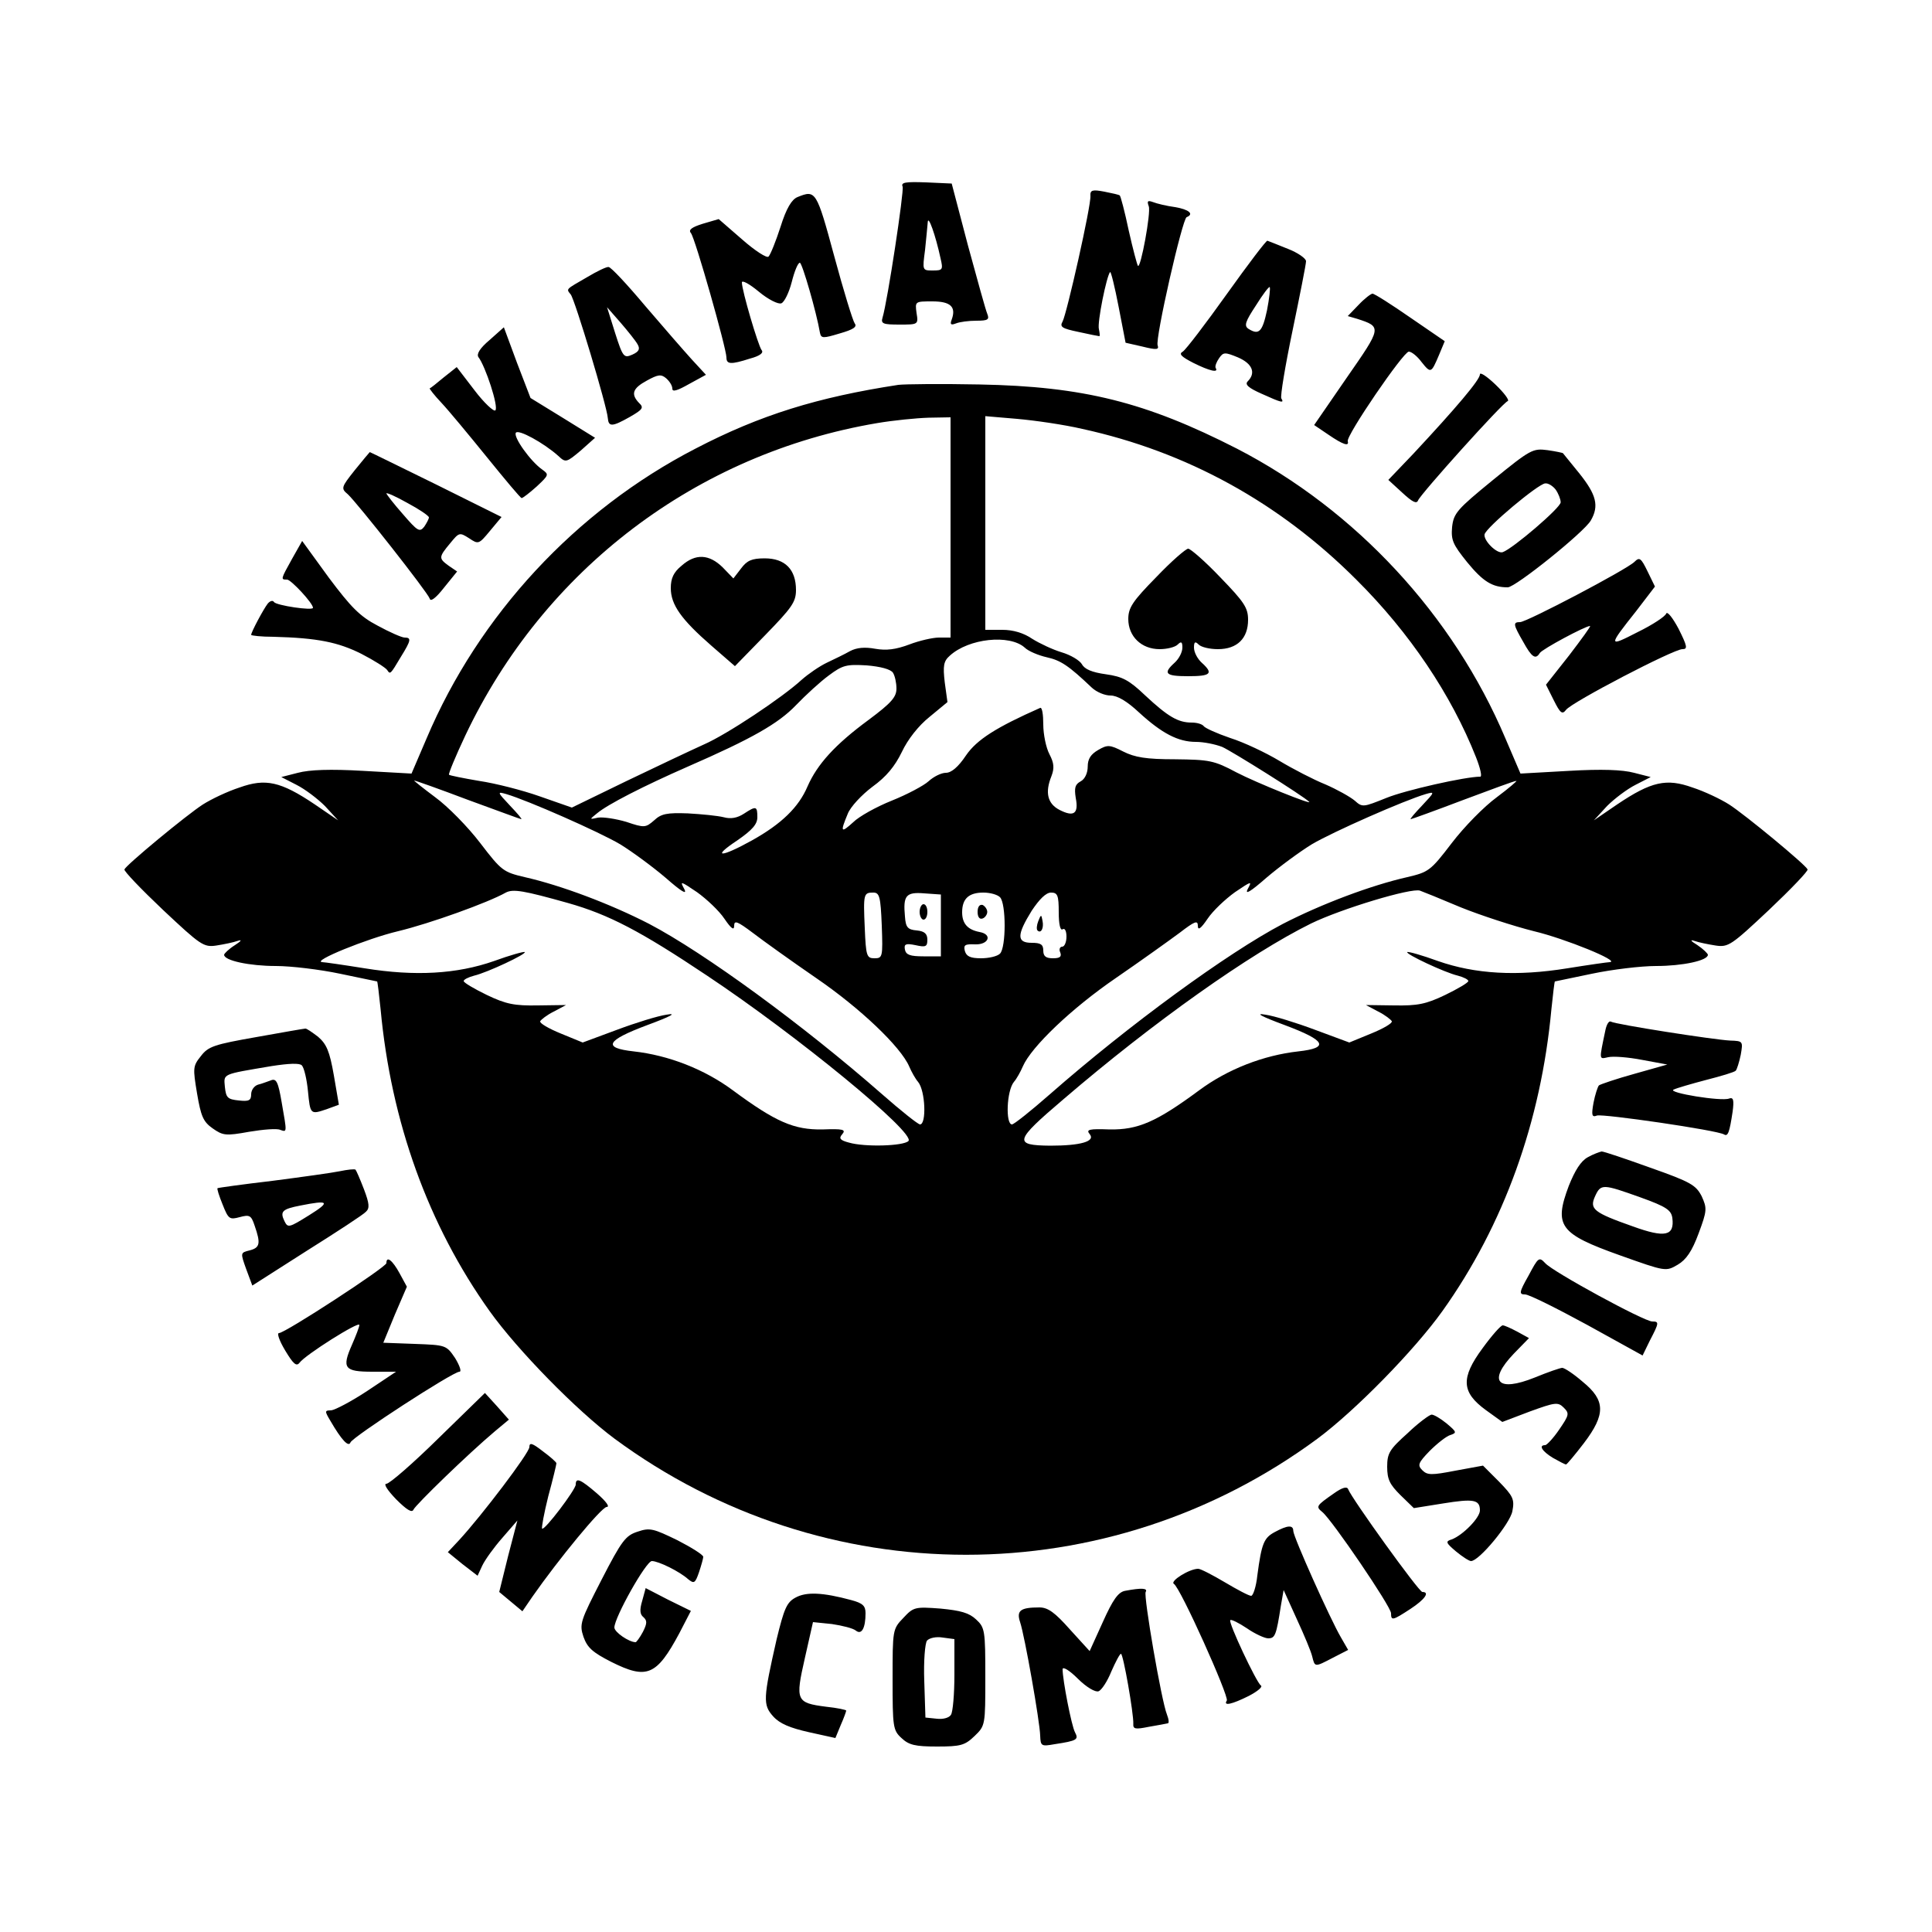
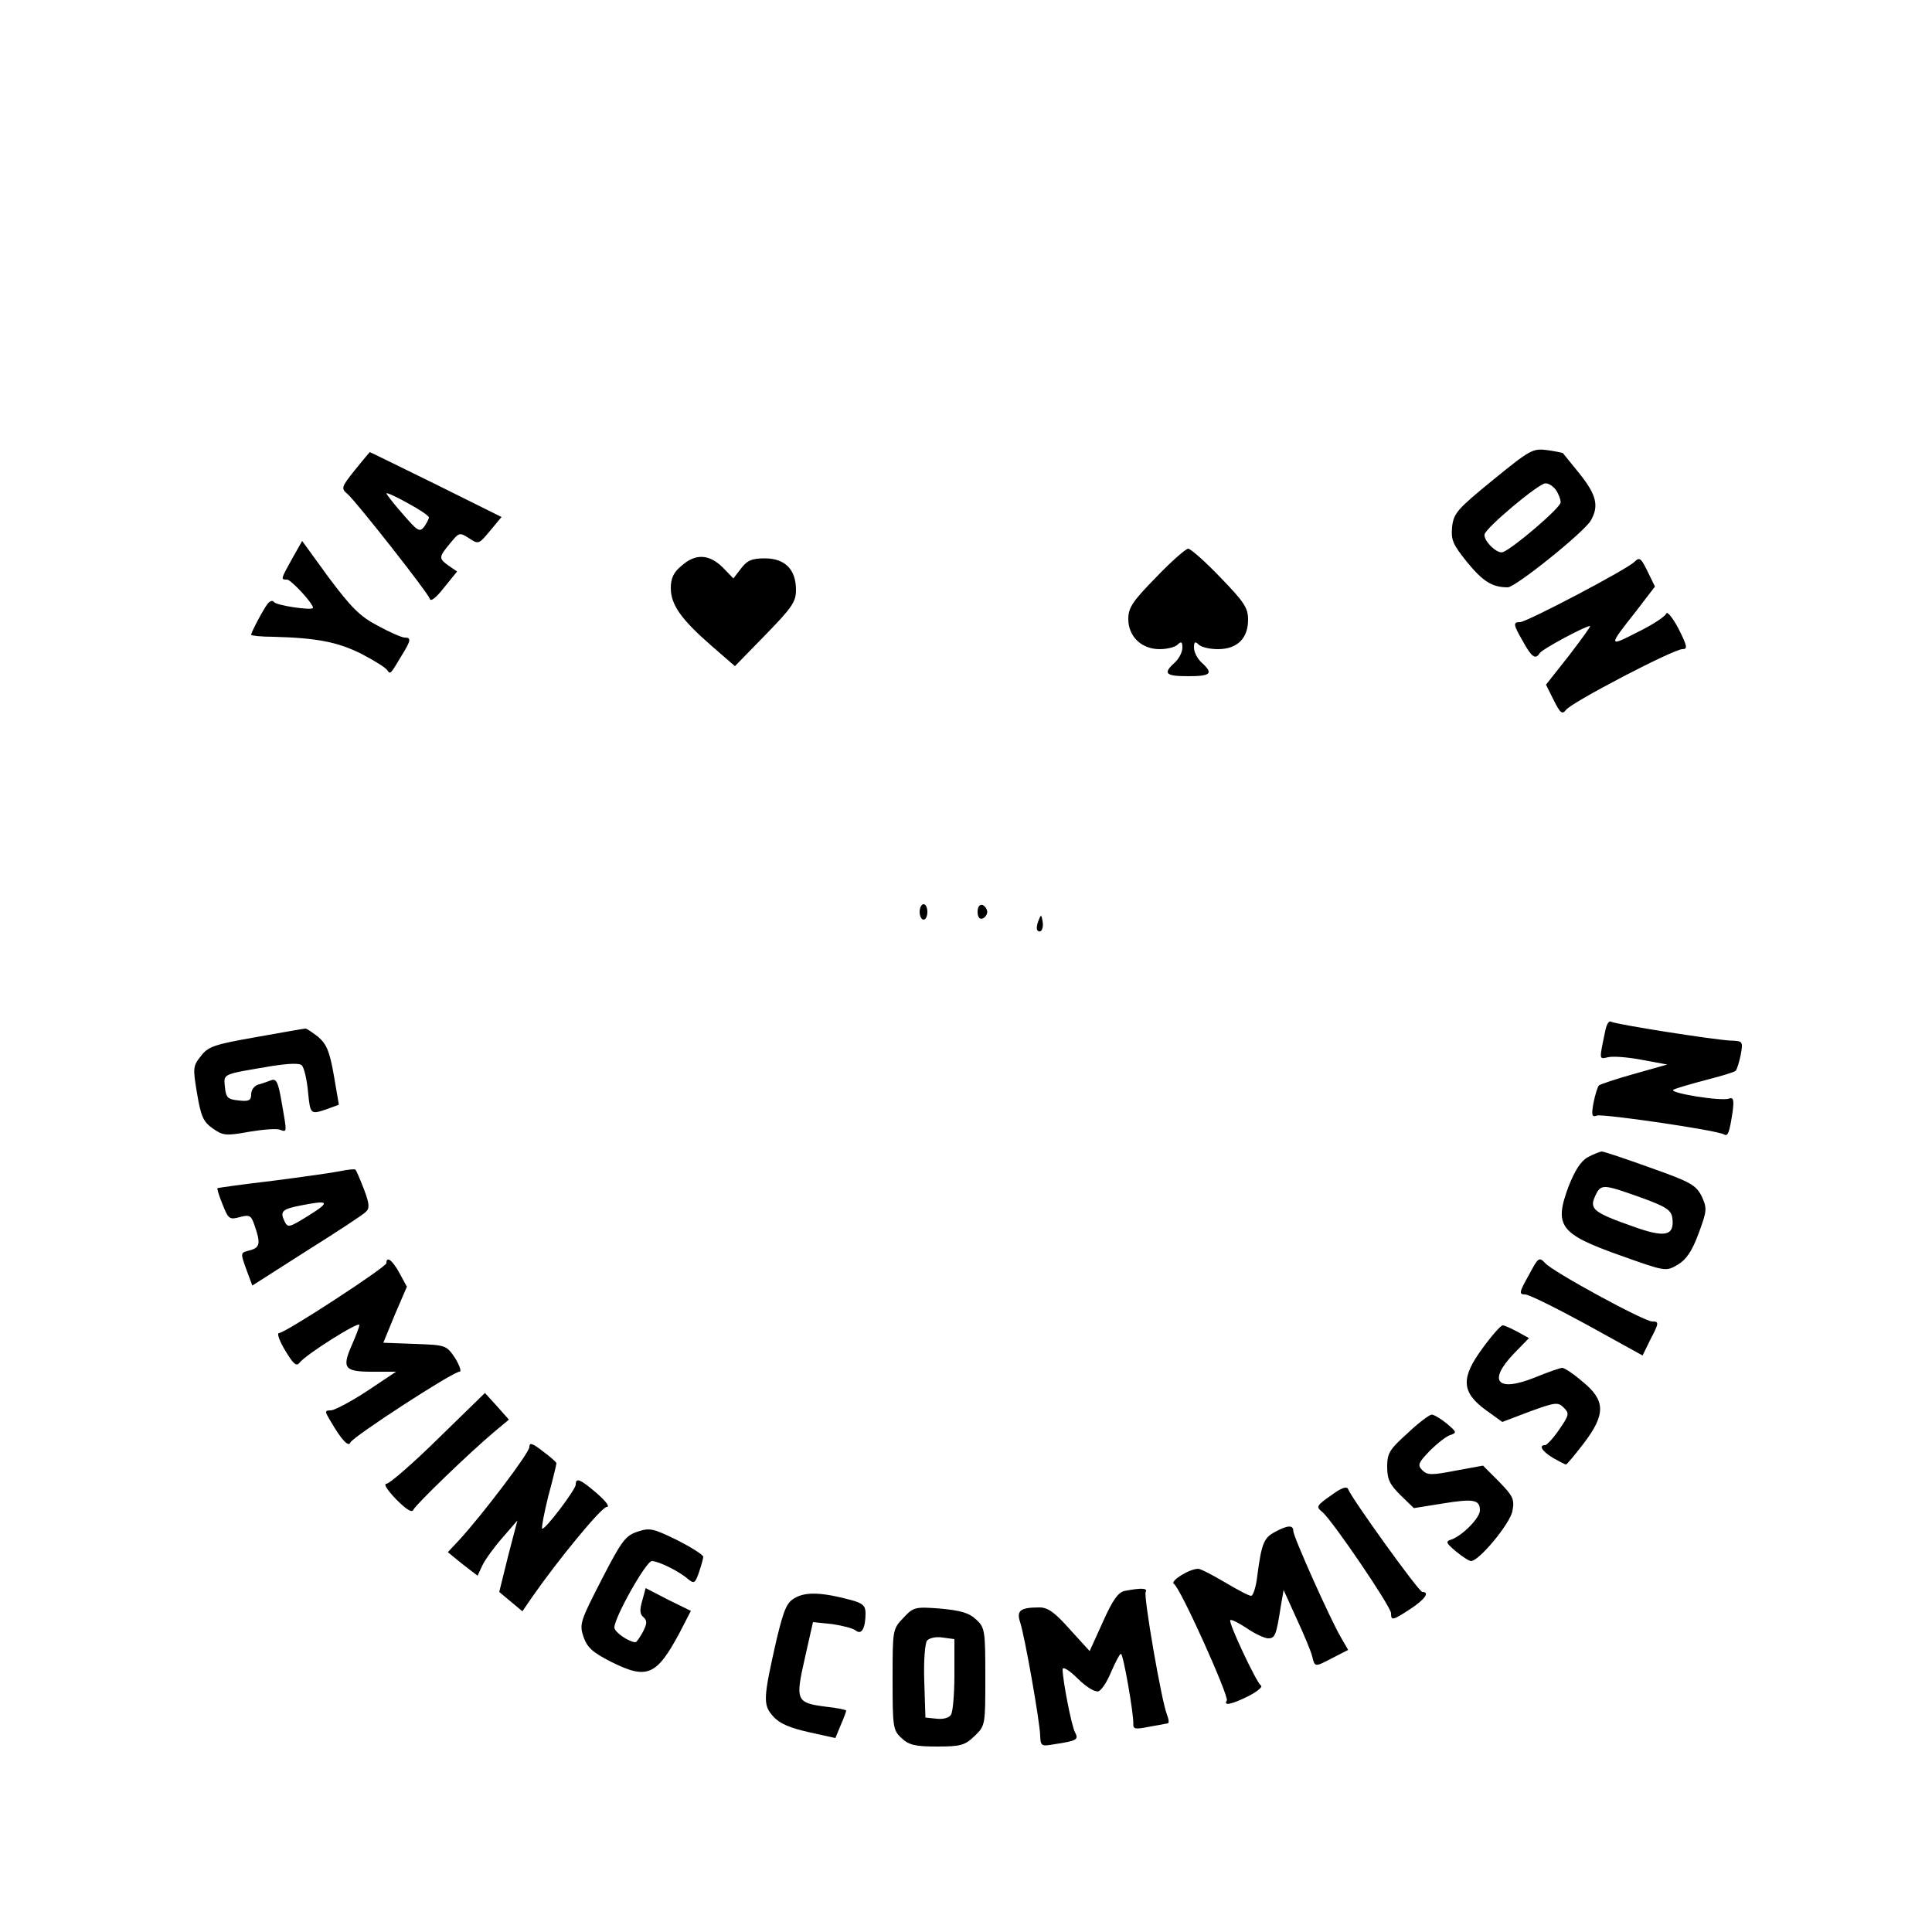
<svg xmlns="http://www.w3.org/2000/svg" version="1" width="666.667" height="666.667" viewBox="0 0 500 500">
-   <path d="M233.6 48.3c.4 1.2-3.9 29.6-5.2 33.9-.5 1.6.2 1.8 4.4 1.8 4.8 0 4.9 0 4.4-3-.4-3-.4-3 4.1-3 4.7 0 6.2 1.4 5 4.7-.5 1.3-.2 1.5 1.1 1 1-.4 3.3-.7 5.3-.7 3 0 3.4-.3 2.8-1.8-.4-.9-2.6-8.9-5-17.7l-4.2-16-6.6-.3c-5.4-.2-6.6 0-6.1 1.1zm9.8 18.5c.7 3 .6 3.2-2 3.2-2.7 0-2.7 0-2-5.3.3-2.8.6-6.1.7-7.2.1-2 2 3.3 3.3 9.3zM282.2 50.7c.2 2.5-6.1 30.4-7.2 32.5-.8 1.4-.2 1.8 4.1 2.7 2.7.6 5.2 1.1 5.4 1.1.2 0 .1-.8-.1-1.8-.5-1.6 2-13.9 2.9-14.8.2-.2 1.2 3.8 2.2 9l1.8 9.3 4.4 1c3.6.9 4.3.8 3.9-.3-.7-1.7 6.4-32.8 7.5-33.2 2-.8.6-2-3-2.6-2.2-.3-4.7-.9-5.7-1.3-1.4-.5-1.6-.3-1.1 1.1.6 1.6-2.1 16.2-2.8 15.4-.2-.2-1.3-4.3-2.4-9.2-1-4.8-2.1-8.9-2.3-9-.1-.2-2-.6-4-1-3.1-.6-3.7-.4-3.6 1.1zM206.4 51c-1.5.6-2.9 2.9-4.4 7.7-1.2 3.7-2.6 7.2-3.1 7.7-.4.5-3.5-1.5-6.8-4.4l-6.1-5.3-4.1 1.2c-2.9.9-3.8 1.6-3.1 2.4 1.1 1.3 9.2 29.9 9.2 32.2 0 1.8 1.1 1.9 6.1.3 2.6-.7 3.6-1.5 3-2.2-.9-1.2-5.1-15.4-5.1-17.5 0-.7 2 .4 4.4 2.4 2.4 2 5 3.3 5.8 3 .8-.3 2-2.8 2.7-5.5.7-2.8 1.6-5 2.1-5 .6 0 4.3 12.8 5.2 18.1.3 1.5.8 1.5 5.1.2 3.5-1 4.6-1.7 3.9-2.6-.5-.7-2.9-8.5-5.3-17.4-4.6-17-4.8-17.2-9.5-15.3zM317.5 76.1c-5.5 7.7-10.6 14.4-11.4 14.9-1.1.6-.4 1.3 2.7 2.9 4.2 2.1 6.7 2.7 5.8 1.3-.2-.4.2-1.5.9-2.5 1.1-1.6 1.5-1.6 4.9-.2 3.7 1.6 4.7 4 2.5 6.2-.8.8.2 1.7 3.6 3.2 5.3 2.4 5.9 2.5 5.1 1.2-.3-.5 1-8.4 2.9-17.5 1.9-9.2 3.5-17.2 3.5-18 0-.7-2.1-2.2-4.7-3.2-2.7-1.1-5-2-5.3-2.1-.3-.1-5 6.1-10.5 13.8zm10.4 4.2c-1.2 5.6-2.1 6.5-4.8 4.8-1.2-.8-.8-1.9 1.9-6 1.8-2.9 3.4-5 3.6-4.8.2.2-.1 2.9-.7 6zM152 71.7c-5.7 3.3-5.5 3-4.3 4.5 1.1 1.4 9.4 29 9.6 32 .2 2.3 1.1 2.3 5.7-.3 3.3-1.9 3.7-2.4 2.4-3.6-2.2-2.3-1.7-3.8 2-5.8 2.9-1.6 3.7-1.7 5-.6.9.8 1.6 1.9 1.6 2.7 0 .9 1.3.5 4.3-1.2l4.4-2.4-3.6-3.9c-2-2.2-7.4-8.4-12.1-13.9-4.7-5.6-8.9-10.1-9.5-10.1-.5-.1-3 1.1-5.5 2.6zm13 17.4c.7 1.2.4 1.9-1.4 2.7-2.1.9-2.4.7-4.4-5.6l-2.1-6.7 3.5 4c1.9 2.2 3.9 4.7 4.4 5.6zM351.6 78.9l-2.8 2.9 2.4.7c6.5 2.1 6.4 2.2-2.7 15.3l-8.4 12.2 3.7 2.5c3.8 2.6 5.4 3.1 5 1.7-.5-1.4 14.4-23.2 15.8-23.2.7 0 2.2 1.2 3.3 2.7 2.4 3 2.5 2.9 4.5-1.8l1.5-3.6-8.9-6.1c-4.9-3.4-9.3-6.2-9.8-6.2-.4 0-2.1 1.3-3.6 2.9zM126.7 88c-2.5 2.1-3.4 3.6-2.9 4.4 1.8 2.3 5.3 12.9 4.4 13.8-.4.4-2.9-1.9-5.4-5.2l-4.6-6-3.4 2.7c-1.8 1.5-3.4 2.8-3.6 2.8-.1.1 1.2 1.8 3 3.7 1.8 1.9 7.1 8.3 11.8 14.1 4.7 5.8 8.7 10.6 9 10.6.3 0 2-1.3 3.9-3 3.2-3 3.2-3.1 1.4-4.4-3-2.1-7.5-8.4-6.8-9.5.6-1 7.2 2.6 11 6 1.9 1.8 2.1 1.7 5.8-1.4l3.7-3.3-8.4-5.2-8.3-5.1-3.5-9.1-3.4-9.2-3.7 3.3zM383 96.9c0 1.4-6.2 8.7-17.2 20.5l-6.5 6.8 3.6 3.3c2.6 2.4 3.7 3 4.1 2 .6-1.6 21.9-25.3 23.2-25.7.5-.2-.9-2.1-3.2-4.3-2.2-2.1-4-3.3-4-2.6zM232.5 99.6c-20.9 3.2-35.8 7.8-52.5 16.5-31 16-56.1 43.1-69.6 75l-3.9 9.1-12.5-.7c-8.5-.5-13.9-.3-16.9.5l-4.3 1.1 3.9 2c2.2 1.1 5.5 3.6 7.4 5.5l3.4 3.7-6-4.1c-8.9-6-12.8-6.8-19.5-4.4-3.1 1-7.3 3-9.5 4.4-4.2 2.7-19.8 15.6-20.3 16.8-.2.4 4.3 5.1 10 10.5 9.7 9.1 10.5 9.7 13.8 9.2 1.9-.3 4.4-.8 5.5-1.2 1.2-.4 1 0-.7 1.1-1.6 1-2.8 2.2-2.8 2.5 0 1.5 6.6 2.9 13.4 2.9 3.9 0 11.4.9 16.6 2 5.2 1.1 9.6 2 9.6 2 .1 0 .5 3.3.9 7.2 2.7 29.1 12.3 55.8 28.2 78.1 7.3 10.2 22.5 25.7 32.3 33 54.3 40.1 127.7 40.1 182 0 9.8-7.3 25-22.8 32.3-33 15.9-22.3 25.5-49 28.2-78.1.4-3.9.8-7.2.9-7.2 0 0 4.4-.9 9.6-2 5.2-1.1 12.7-2 16.6-2 6.8 0 13.4-1.4 13.4-2.9 0-.3-1.2-1.5-2.7-2.5-1.8-1.1-2-1.5-.8-1.1 1.1.4 3.6.9 5.5 1.2 3.3.5 4.1-.1 13.8-9.2 5.7-5.4 10.2-10.1 10-10.5-.5-1.2-16.1-14.1-20.3-16.8-2.2-1.4-6.4-3.4-9.5-4.4-6.7-2.4-10.6-1.6-19.5 4.4l-6 4.1 3.4-3.7c1.9-1.9 5.2-4.4 7.4-5.5l3.9-2-4.3-1.1c-3-.8-8.4-1-16.9-.5l-12.5.7-3.9-9.1c-13.5-31.9-38.7-59.1-69.5-75-23.5-12-39.7-16.1-66.6-16.6-9.9-.2-19.3-.1-21 .1zm13.5 36.9V165h-3c-1.6 0-5.1.8-7.7 1.8-3.5 1.3-5.9 1.6-8.8 1.1-2.7-.5-4.8-.3-6.5.6-1.4.8-4.1 2.1-6 3-1.9.9-4.8 2.9-6.5 4.4-5 4.6-19.4 14.2-25.4 16.8-3.1 1.4-12 5.6-19.9 9.4L148 209l-8.3-2.9c-4.5-1.6-11.6-3.4-15.7-4-4.1-.7-7.6-1.4-7.8-1.6-.2-.2 1.7-4.8 4.2-10.1 20.4-43.1 59.9-73 106.6-80.9 4.1-.7 10.1-1.3 13.3-1.4l5.7-.1v28.5zm34.1-25.5c27 5.9 50.9 19 70.9 39 13.8 13.7 24.6 29.8 31 46 1.1 2.8 1.6 5 1.1 5-3.9 0-19.4 3.5-24.3 5.5-6 2.4-6.2 2.5-8.2.7-1.2-1-4.6-2.9-7.6-4.2-3-1.2-8.4-4-11.9-6.1-3.5-2.1-9.2-4.8-12.7-5.9-3.5-1.2-6.6-2.6-6.9-3.1-.4-.5-1.7-.9-3.1-.9-3.5 0-6.1-1.5-12-7-4.2-4-5.9-4.9-10.2-5.5-3.6-.5-5.5-1.3-6.2-2.6-.6-1-2.9-2.4-5.3-3.1-2.3-.7-5.7-2.3-7.6-3.5-2.2-1.5-4.9-2.3-7.7-2.3H255v-55.3l8.2.7c4.6.4 12.2 1.5 16.9 2.6zm-14.9 56.6c.9.9 3.5 2 5.7 2.5 3.6.8 5.6 2.1 11.7 7.9 1.2 1.1 3.3 2 4.8 2 1.8 0 4.3 1.5 7.4 4.4 5.9 5.4 10.1 7.6 14.7 7.6 2 0 5 .6 6.8 1.3 2.5 1.1 21 12.7 22.5 14.2 1.1 1-13.6-4.9-18.8-7.6-5.8-3.1-7-3.3-15.9-3.4-7.5 0-10.4-.5-13.4-2-3.5-1.8-4.1-1.8-6.5-.4-1.9 1.1-2.7 2.3-2.7 4.3 0 1.6-.7 3.2-1.8 3.8-1.5.8-1.7 1.7-1.3 4.3.8 4.1-.5 5-4.2 3.1-3.1-1.6-3.8-4.5-2.1-8.7.8-2.1.7-3.4-.5-5.7-.9-1.7-1.6-5.2-1.6-7.7 0-2.6-.3-4.5-.8-4.3-11.3 5-16.4 8.2-19.2 12.3-2 3-3.8 4.5-5.2 4.5-1.2 0-3.2 1-4.5 2.2-1.2 1.1-5.5 3.4-9.5 5s-8.5 4.1-10 5.6c-3.2 2.9-3.4 2.6-1.4-2.2.7-1.8 3.6-4.9 6.4-7 3.6-2.6 5.8-5.3 7.6-9 1.5-3.2 4.3-6.8 7.2-9.1l4.6-3.8-.7-5.1c-.5-4.3-.3-5.5 1.3-6.9 4.9-4.5 15.5-5.6 19.4-2.1zm-34.1 6.5c.5.8.9 2.6.9 4.1 0 2.2-1.3 3.7-7.2 8.1-8.7 6.4-13.3 11.5-15.8 17.2-2.3 5.4-6.7 9.7-14.4 14-8.1 4.5-10.6 4.5-3.8 0 3.9-2.7 5.2-4.2 5.2-6 0-2.9-.3-3-3.5-.9-1.7 1.1-3.4 1.4-5.2.9-1.6-.4-5.7-.8-9.3-1-5.4-.2-6.9.1-8.7 1.8-2.2 1.9-2.5 2-7.2.4-2.7-.8-6-1.3-7.3-1.1-2.3.5-2.3.5-.3-1.1 2.7-2.3 12.1-7.1 23.5-12.1 16.5-7.2 23.4-11.1 28-15.9 2.5-2.6 6.3-6.1 8.5-7.7 3.6-2.7 4.6-2.9 9.8-2.6 3.6.3 6.2 1 6.8 1.9zm-110 32.9c7.4 2.7 13.6 5 13.8 5 .3 0-1.1-1.6-3-3.6-3.2-3.4-3.3-3.6-.9-2.9 5.5 1.6 24.1 9.8 29.5 13 3.1 1.9 8.4 5.8 11.8 8.7 4 3.5 5.6 4.5 4.8 2.9-1.2-2.2-1-2.1 3.3.8 2.5 1.8 5.7 4.8 7.1 6.9 1.7 2.5 2.5 3.1 2.5 1.8 0-1.5.8-1.2 4.8 1.8 2.6 2 10 7.3 16.4 11.7 11.4 7.8 21.9 17.8 24.1 22.9.6 1.4 1.6 3.2 2.3 4 1.9 2.3 2.2 11 .5 11-.5 0-4.9-3.5-9.8-7.8-20.4-17.9-46-36.6-60.3-44.1-10.1-5.2-22.9-10-32.2-12.1-5.5-1.3-6-1.6-11.5-8.8-3.2-4.2-8.4-9.5-11.7-11.9-3.2-2.4-5.6-4.3-5.4-4.3.3 0 6.5 2.2 13.9 5zm266.3-.7c-3.3 2.4-8.5 7.7-11.7 11.9-5.5 7.2-6 7.5-11.5 8.8-9.3 2.1-22.1 6.9-32.2 12.1-14.3 7.5-39.9 26.2-60.3 44.1-4.9 4.3-9.3 7.8-9.8 7.8-1.7 0-1.4-8.7.5-11 .7-.8 1.7-2.6 2.3-4 2.2-5.1 12.7-15.1 24.1-22.9 6.4-4.4 13.8-9.7 16.5-11.7 3.9-3 4.7-3.3 4.7-1.8 0 1.3.8.7 2.5-1.8 1.4-2.1 4.6-5.1 7.1-6.9 4.3-2.9 4.5-3 3.3-.8-.8 1.6.8.6 4.8-2.9 3.4-2.9 8.7-6.8 11.8-8.7 5.4-3.2 24-11.4 29.5-13 2.4-.7 2.3-.5-.9 2.9-1.9 2-3.3 3.6-3 3.6.2 0 6.3-2.2 13.4-4.9 7.2-2.7 13.4-5 13.9-5 .4-.1-1.8 1.8-5 4.2zM147 233.7c10.6 3 18.8 7.3 36 18.8 23.3 15.5 54.1 40.8 52.1 42.8-1.3 1.3-11.3 1.6-15.4.4-2.3-.6-2.7-1.1-1.7-2.2 1-1.2.1-1.4-5.2-1.2-7.3.1-12-1.9-23.1-10.1-7.4-5.5-16.7-9.1-25.7-10.1-8.1-.9-7.2-2.8 3.5-6.8 6.2-2.3 7.8-3.2 5-2.7-2.2.3-8 2.1-12.8 3.9l-8.9 3.3-5.6-2.3c-3.2-1.3-5.6-2.7-5.4-3.2.2-.4 1.7-1.6 3.5-2.5l3.2-1.7-7.3.1c-6 .1-8.2-.3-13.2-2.7-3.3-1.6-6-3.2-6-3.6 0-.4 1.2-1 2.7-1.4 3.4-.8 13.6-5.6 13.1-6.1-.2-.2-3.8.8-7.9 2.3-9.7 3.4-20.5 4-33.5 1.9-5.6-.9-10.5-1.6-11-1.6-2.9-.2 11.6-6.1 19.6-8 8.3-2 23.3-7.4 27.9-10 1.9-1 4.7-.5 16.1 2.7zm231 1.1c5.2 2.1 13.8 4.9 19 6.2 8 1.9 22.5 7.8 19.6 8-.5 0-5.4.7-11 1.6-13 2.1-23.8 1.5-33.5-1.9-4.1-1.5-7.7-2.5-7.9-2.3-.5.5 9.7 5.3 13.1 6.1 1.5.4 2.7 1 2.7 1.4 0 .4-2.7 2-6 3.6-5 2.4-7.2 2.8-13.2 2.7l-7.3-.1 3.2 1.7c1.8.9 3.3 2.1 3.5 2.5.2.5-2.2 1.9-5.4 3.2l-5.6 2.3-8.9-3.3c-4.8-1.8-10.6-3.6-12.8-3.9-2.8-.5-1.2.4 5 2.7 10.7 4 11.6 5.9 3.5 6.8-9 1-18.3 4.6-25.7 10.1-11.1 8.2-15.8 10.2-23.1 10.1-5.3-.2-6.2 0-5.2 1.2 1.6 1.9-2.4 3-10.2 3-9.6-.1-9.3-1.2 3.4-12 23.3-20 48.3-37.7 64.1-45.5 7.8-3.8 26-9.3 28.2-8.5.6.2 5.3 2.1 10.5 4.3zm-149.8 4.7c.3 8.2.2 8.5-1.9 8.5-2 0-2.2-.6-2.5-7.8-.4-8.9-.3-9.2 2.2-9.2 1.6 0 1.9 1 2.2 8.5zm15.3 0v8H239c-3.5 0-4.5-.4-4.8-1.7-.3-1.5.2-1.7 2.7-1.2 2.7.6 3.1.4 3.1-1.4 0-1.5-.7-2.2-2.7-2.4-2.4-.2-2.9-.8-3.1-3.6-.5-5.4.2-6.4 5-6l4.3.3v8zm15.3-7.3c1.6 1.6 1.6 13 0 14.6-.7.7-2.9 1.2-4.9 1.2-2.8 0-3.8-.5-4.2-1.9-.4-1.6.1-1.8 2.7-1.7 3.5.1 4.5-2.6 1.1-3.2-3.1-.6-4.5-2.2-4.5-5.1 0-3.5 1.7-5.1 5.5-5.1 1.7 0 3.6.5 4.3 1.2zm15.2 3.9c0 3.1.4 4.8 1 4.4.6-.4 1 .5 1 1.9s-.5 2.6-1.1 2.6c-.6 0-.9.7-.5 1.5.4 1.1-.1 1.5-1.9 1.5-1.8 0-2.5-.5-2.5-2 0-1.6-.7-2-3-2-3.9 0-3.9-2 0-8.3 2-3 3.7-4.7 5-4.7 1.7 0 2 .7 2 5.1z" />
  <path d="M176.4 146.4c-2.1 1.7-2.8 3.3-2.8 5.8 0 4.3 2.7 8.1 10.5 14.9l6.1 5.3 7.9-8.1c6.8-7 7.9-8.5 7.9-11.6 0-5.3-2.8-8.2-8.1-8.2-3.4 0-4.6.6-6.1 2.6l-2 2.6-2.8-2.9c-3.5-3.4-7-3.6-10.6-.4zM299.2 149.4c-6.1 6.2-7.2 7.9-7.2 10.8 0 4.5 3.4 7.8 8.1 7.8 1.9 0 4-.5 4.7-1.2.9-.9 1.2-.7 1.2.8 0 1.2-.9 2.9-2 3.9-3.1 2.8-2.4 3.5 3.5 3.5s6.6-.7 3.5-3.5c-1.1-1-2-2.7-2-3.9 0-1.5.3-1.7 1.2-.8.7.7 2.9 1.2 5 1.2 5 0 7.8-2.8 7.8-7.6 0-3.1-1-4.6-7.2-11-3.9-4.1-7.7-7.4-8.3-7.4-.6 0-4.4 3.3-8.3 7.4zM238 236c0 1.1.5 2 1 2 .6 0 1-.9 1-2s-.4-2-1-2c-.5 0-1 .9-1 2zM253 236c0 1.3.5 2 1.3 1.7.6-.2 1.2-1 1.2-1.7s-.6-1.5-1.2-1.8c-.8-.2-1.3.5-1.3 1.8zM268.7 238.4c-.4 1-.5 2.1-.2 2.4.9.9 1.7-.6 1.3-2.5-.3-1.7-.4-1.7-1.1.1zM386.4 124.2c-9.3 7.6-10.2 8.6-10.6 12.2-.3 3.4.2 4.5 3.9 9.1 4.1 5 6.5 6.5 10.5 6.5 2 0 19.8-14.3 21.5-17.3 2.2-3.8 1.4-6.7-2.9-12.1-2.3-2.8-4.2-5.2-4.3-5.3 0-.1-1.9-.5-4-.8-3.8-.5-4.4-.2-14.1 7.7zm16.2 2.5c.7 1 1.3 2.5 1.3 3.3 0 1.4-12.4 12-15 12.9-1.5.5-5-3-4.7-4.6.4-1.8 13.9-13.1 15.7-13.2.8-.1 2 .7 2.7 1.6zM91.8 121.7c-3.5 4.4-3.6 4.7-1.8 6.2 2.5 2.3 20.6 25.3 21.2 27 .2.9 1.5 0 3.7-2.8l3.4-4.2-2.2-1.5c-2.6-1.9-2.6-2.2.4-5.8 2.3-2.8 2.4-2.9 4.9-1.3 2.4 1.6 2.5 1.6 5.4-1.9l3-3.6-16.9-8.4c-9.4-4.6-17.1-8.4-17.2-8.4-.1.1-1.9 2.2-3.9 4.7zm19.2 12.2c0 .4-.6 1.5-1.2 2.4-1.2 1.5-1.7 1.2-5.5-3.2-2.4-2.7-4.3-5.2-4.3-5.4 0-.3 2.5.8 5.5 2.5 3 1.6 5.5 3.3 5.5 3.7zM75.6 144.6c-3 5.4-3 5.4-1.3 5.4 1 0 6.7 6.1 6.7 7.3 0 .8-9.5-.6-10.1-1.5-.3-.5-1-.3-1.6.4-1.1 1.4-4.3 7.4-4.3 8.1 0 .2 2.6.5 5.8.5 11.4.3 16.7 1.4 22.7 4.4 3.3 1.7 6.3 3.6 6.7 4.2.8 1.2.8 1.2 3.6-3.5 2.6-4.2 2.7-4.9.9-4.9-.7 0-3.9-1.4-7-3.1-4.6-2.4-6.9-4.8-12.6-12.4l-6.9-9.5-2.6 4.6zM423 145.4c-2 2-27.9 15.6-29.6 15.6-1.9 0-1.8.6.8 5.1 2.2 4 3.2 4.7 4.3 2.9.6-1 11.8-7 13-7 .3 0-2.2 3.4-5.4 7.6l-6 7.6 2 4c1.7 3.4 2.2 3.8 3.2 2.5 1.5-2 27.8-15.7 30.1-15.7 1.4 0 1.3-.7-1-5.3-1.5-2.8-2.9-4.6-3.2-3.9-.2.7-3.5 2.9-7.4 4.8-7.6 3.9-7.7 3.8-.4-5.4l4.9-6.4-1.9-3.9c-1.7-3.5-2.1-3.8-3.4-2.5zM415.5 266.5c-1.7 8.1-1.7 7.6.7 7.1 1.3-.3 5.2 0 8.8.7l6.5 1.2-8.5 2.4c-4.7 1.3-8.8 2.7-9.2 3-.3.3-1 2.4-1.4 4.5-.6 3.3-.4 3.8.9 3.3 1.5-.5 31.2 3.8 32.9 4.9 1 .6 1.4-.6 2.2-5.9.4-3 .2-3.8-.9-3.4-2 .8-16-1.5-14.4-2.3.8-.4 4.6-1.5 8.4-2.5 3.9-1 7.3-2 7.7-2.4.3-.3.9-2.2 1.3-4.1.6-3.5.6-3.6-2.7-3.7-4.2-.2-29.8-4.2-30.9-4.9-.5-.3-1.1.7-1.4 2.1zM66.3 268.4c-10.8 1.9-12.4 2.4-14.3 4.9-2.1 2.6-2.1 3.1-1 9.7 1 5.9 1.6 7.3 4 9 2.7 1.9 3.4 2 9.5.9 3.6-.6 7.2-.9 8-.5 1.8.6 1.8.9.4-7.1-.9-5.3-1.4-6.3-2.8-5.7-.9.3-2.4.9-3.3 1.1-1 .3-1.8 1.4-1.8 2.5 0 1.6-.6 1.9-3.2 1.6-2.9-.3-3.3-.7-3.6-3.5-.3-3.5-.9-3.2 12.1-5.4 4.5-.7 7.2-.8 7.8-.2.6.6 1.3 3.6 1.6 6.7.6 6.1.6 6.1 5 4.6l3-1.1-1.3-7.6c-1.1-6.3-1.9-8.1-4.1-10-1.6-1.2-3-2.2-3.3-2.1-.3 0-6 1-12.7 2.2zM410.9 299.5c-1.8 1-3.3 3.4-4.9 7.4-3.9 10.4-2.4 12.4 13.3 18 11.8 4.2 11.8 4.2 14.9 2.4 2.2-1.3 3.7-3.5 5.4-8.1 2.2-5.9 2.2-6.5.8-9.6-1.5-2.9-2.8-3.7-13.3-7.4-6.4-2.3-12-4.2-12.6-4.2-.5.1-2.2.7-3.6 1.5zm13.7 10.4c6.7 2.4 7.9 3.3 8.2 5.3.6 4.7-1.9 5.2-10.2 2.2-10.2-3.6-11.3-4.5-9.8-7.8s2-3.2 11.8.3zM88 303.1c-1.9.4-9.8 1.5-17.5 2.5-7.7.9-14.1 1.8-14.2 1.9-.2.1.4 2 1.3 4.2 1.5 3.8 1.8 4 4.4 3.3 2.6-.7 3-.5 3.9 2.2 1.6 4.6 1.4 5.7-1.3 6.4-2.4.6-2.4.6-.9 4.8l1.6 4.3 14.1-9c7.8-4.9 14.7-9.4 15.3-10.1 1-.9.9-2.1-.5-5.8-1-2.6-2-4.9-2.2-5.1-.3-.2-2.1 0-4 .4zm-8 11.4c-5.3 3.3-5.5 3.3-6.4 1.5-1.2-2.5-.5-3.1 4.1-4 7.5-1.5 7.9-1 2.3 2.5zM395.6 330.1c-2.5 4.4-2.5 4.9-.9 4.9 1 0 8.2 3.6 16.1 7.9l14.3 7.9 1.9-3.9c2.4-4.6 2.4-4.9.6-4.9-2.1 0-25.8-12.9-27.7-15.1-1.6-1.7-1.8-1.5-4.3 3.2zM100 326.9c0 1-26.2 18.1-27.8 18.1-.6 0 .1 2 1.6 4.5 2.1 3.5 2.9 4.2 3.7 3.2 1.4-2 15.5-10.9 15.5-9.8 0 .5-.9 2.8-1.9 5.1-2.7 6.1-2 7 5.3 7h6.1l-7.5 5c-4.1 2.7-8.3 4.9-9.3 5-1.7 0-1.7.2-.2 2.7 2.9 5 4.7 6.9 5.2 5.6.5-1.4 26.5-18.3 28.2-18.3.6 0 .1-1.5-1.1-3.5-2.3-3.4-2.4-3.4-10.5-3.7l-8.1-.3 3-7.3 3.1-7.2-1.9-3.5c-1.8-3.3-3.4-4.6-3.4-2.6zM383.7 348.9c-5.7 7.7-5.5 11.4.8 16l4.3 3.1 7.1-2.7c6.6-2.4 7.3-2.5 8.8-1 1.5 1.5 1.4 1.9-1.2 5.7-1.5 2.2-3.2 4-3.6 4-1.8 0-.8 1.6 2 3.3 1.6.9 3.1 1.7 3.4 1.7.2 0 2.3-2.5 4.6-5.5 5.7-7.5 5.6-11.1-.3-15.9-2.3-2-4.7-3.6-5.3-3.6-.5 0-3.7 1.1-7.1 2.5-9.7 3.9-12.3 1-5.4-6.2l3.9-4-2.9-1.6c-1.7-.9-3.4-1.7-3.9-1.7s-2.8 2.6-5.2 5.9zM113.5 372.2c-6.6 6.5-12.7 11.8-13.5 11.8-.8 0 .2 1.6 2.5 4 2.7 2.7 4.1 3.6 4.5 2.7.5-1.2 14.2-14.5 21.1-20.3l3.6-3-3.1-3.5-3.1-3.4-12 11.7zM364.3 370.9c-4.7 4.2-5.3 5.2-5.3 8.7 0 3.3.7 4.6 3.4 7.3l3.5 3.4 7.5-1.2c8-1.3 9.6-1 9.6 1.8 0 1.9-4.4 6.4-7.3 7.5-1.7.5-1.5.9 1.1 3.1 1.7 1.4 3.4 2.5 3.9 2.5 2.1 0 10.1-9.7 10.7-12.9.6-3.1.2-3.9-3.5-7.7l-4.1-4.1-7.1 1.3c-6.2 1.2-7.3 1.2-8.6-.1-1.3-1.3-1.1-1.9 1.9-5 1.9-1.9 4.3-3.8 5.3-4.1 1.8-.6 1.7-.8-.9-3-1.6-1.3-3.3-2.3-3.9-2.3-.5 0-3.4 2.1-6.2 4.8zM137 374.5c0 1.5-12.3 17.7-18.2 24.1l-2.9 3.1 3.8 3.1 3.9 3 1.2-2.6c.7-1.5 3-4.7 5.2-7.2l3.9-4.5-2.4 9.2-2.3 9.3 3 2.5 3 2.5 2.6-3.8c6.7-9.6 17.8-23.1 19.2-23.2.9 0-.1-1.4-2.5-3.5-4.3-3.7-5.5-4.2-5.5-2.3 0 1.3-8.1 12-8.7 11.4-.2-.2.5-4 1.6-8.4 1.2-4.4 2.1-8.2 2.1-8.5 0-.3-1.6-1.7-3.5-3.1-2.7-2.1-3.5-2.4-3.5-1.1zM345.2 386.5c-4.6 3.2-4.7 3.4-3 4.8 2.5 2 17.8 24.5 17.8 26.2 0 2 .4 1.9 5-1.1 3.8-2.5 5.1-4.4 3.1-4.4-.9 0-18.3-24.2-19.2-26.6-.3-.8-1.6-.4-3.7 1.1zM165 396.4c-3.1 1-4.1 2.3-9.3 12.4-5.5 10.7-5.8 11.5-4.7 14.8 1 2.8 2.3 4 7.2 6.5 9.2 4.6 11.7 3.6 17.6-7.4l3-5.8-5.9-2.9-5.8-3-.9 3.3c-.7 2.3-.6 3.5.3 4.2 1 .9 1 1.6-.1 3.8-.8 1.5-1.7 2.7-1.9 2.7-1.7 0-5.5-2.6-5.5-3.8 0-2.6 8.2-17.2 9.7-17.2 1.7 0 7.2 2.7 9.4 4.7 1.5 1.2 1.8 1.1 2.8-1.8.6-1.8 1.1-3.6 1.1-4 0-.5-3-2.4-6.7-4.3-6.2-3-7.1-3.3-10.3-2.2zM329.9 396.5c-2.8 1.5-3.4 2.9-4.5 11.2-.3 2.9-1.1 5.3-1.6 5.3-.6 0-3.6-1.6-6.8-3.5-3.2-1.9-6.3-3.5-6.9-3.5-2.3 0-7.4 3.2-6.3 3.9 1.7 1 14.3 29.1 13.7 30.2-1 1.5 1.3 1 5.7-1.2 2.3-1.2 3.7-2.4 3.1-2.7-1.2-.9-8.5-16.4-7.9-16.9.2-.3 2.2.7 4.3 2.1 2 1.4 4.6 2.6 5.5 2.6 1.8 0 2.1-.8 3.3-8.5l.7-4 3.4 7.5c1.9 4.1 3.7 8.4 4 9.7.7 2.8.6 2.8 5.4.3l3.9-2-1.9-3.3c-2.7-4.6-12.3-26-12.3-27.5 0-1.6-1.5-1.5-4.8.3zM291.2 411.7c-1.8.3-3.2 2.3-5.8 8.1l-3.4 7.5-5.1-5.6c-3.9-4.4-5.7-5.7-7.9-5.7-4.9 0-6 .8-5 3.8 1.2 3.6 5.1 25.7 5.2 29.4.1 2.7.3 2.8 3.7 2.2 5.9-.9 6.3-1.2 5.3-3.1-.9-1.7-3.2-13.5-3.2-16.3 0-.8 1.8.3 3.9 2.4 2.3 2.3 4.6 3.6 5.4 3.3.8-.3 2.3-2.6 3.3-5.1 1.1-2.5 2.2-4.6 2.5-4.6.6 0 3.3 15.5 3.2 18.1-.1 1.4.5 1.5 4 .8 2.3-.4 4.5-.8 4.9-.9.4 0 .3-1-.2-2.3-1.4-3.4-6.1-30.7-5.5-31.7.6-1-1.1-1.1-5.3-.3zM205.8 413.5c-2.2 1.2-2.9 2.9-4.8 10.7-3.5 15.4-3.6 17-.9 20 1.7 1.9 4.4 3 9.3 4.1l6.8 1.5 1.4-3.4c.8-1.8 1.4-3.5 1.4-3.7 0-.2-2.3-.7-5.2-1-7.8-1-8-1.6-5.5-12.6l2.1-9.3 4.9.5c2.7.4 5.5 1.1 6.2 1.7 1.5 1.2 2.5-.7 2.5-4.5 0-1.9-.7-2.6-3.7-3.4-7.4-2-11.7-2.2-14.5-.6zM233.8 418.7c-2.8 2.9-2.8 3.1-2.8 15.9 0 12.3.1 13.2 2.3 15.2 1.9 1.8 3.5 2.2 9.2 2.2 6.1 0 7.2-.3 9.7-2.7 2.8-2.7 2.8-2.8 2.8-15.3 0-12-.1-12.8-2.4-14.9-1.8-1.7-4-2.3-9.2-2.8-6.6-.5-7-.4-9.6 2.4zm13.2 14.7c0 5-.4 9.7-.9 10.4-.5.8-2.1 1.2-3.7 1l-2.9-.3-.3-9.4c-.2-5.3.2-9.8.7-10.5.6-.7 2.4-1.1 4.1-.8l3 .4v9.2z" />
</svg>